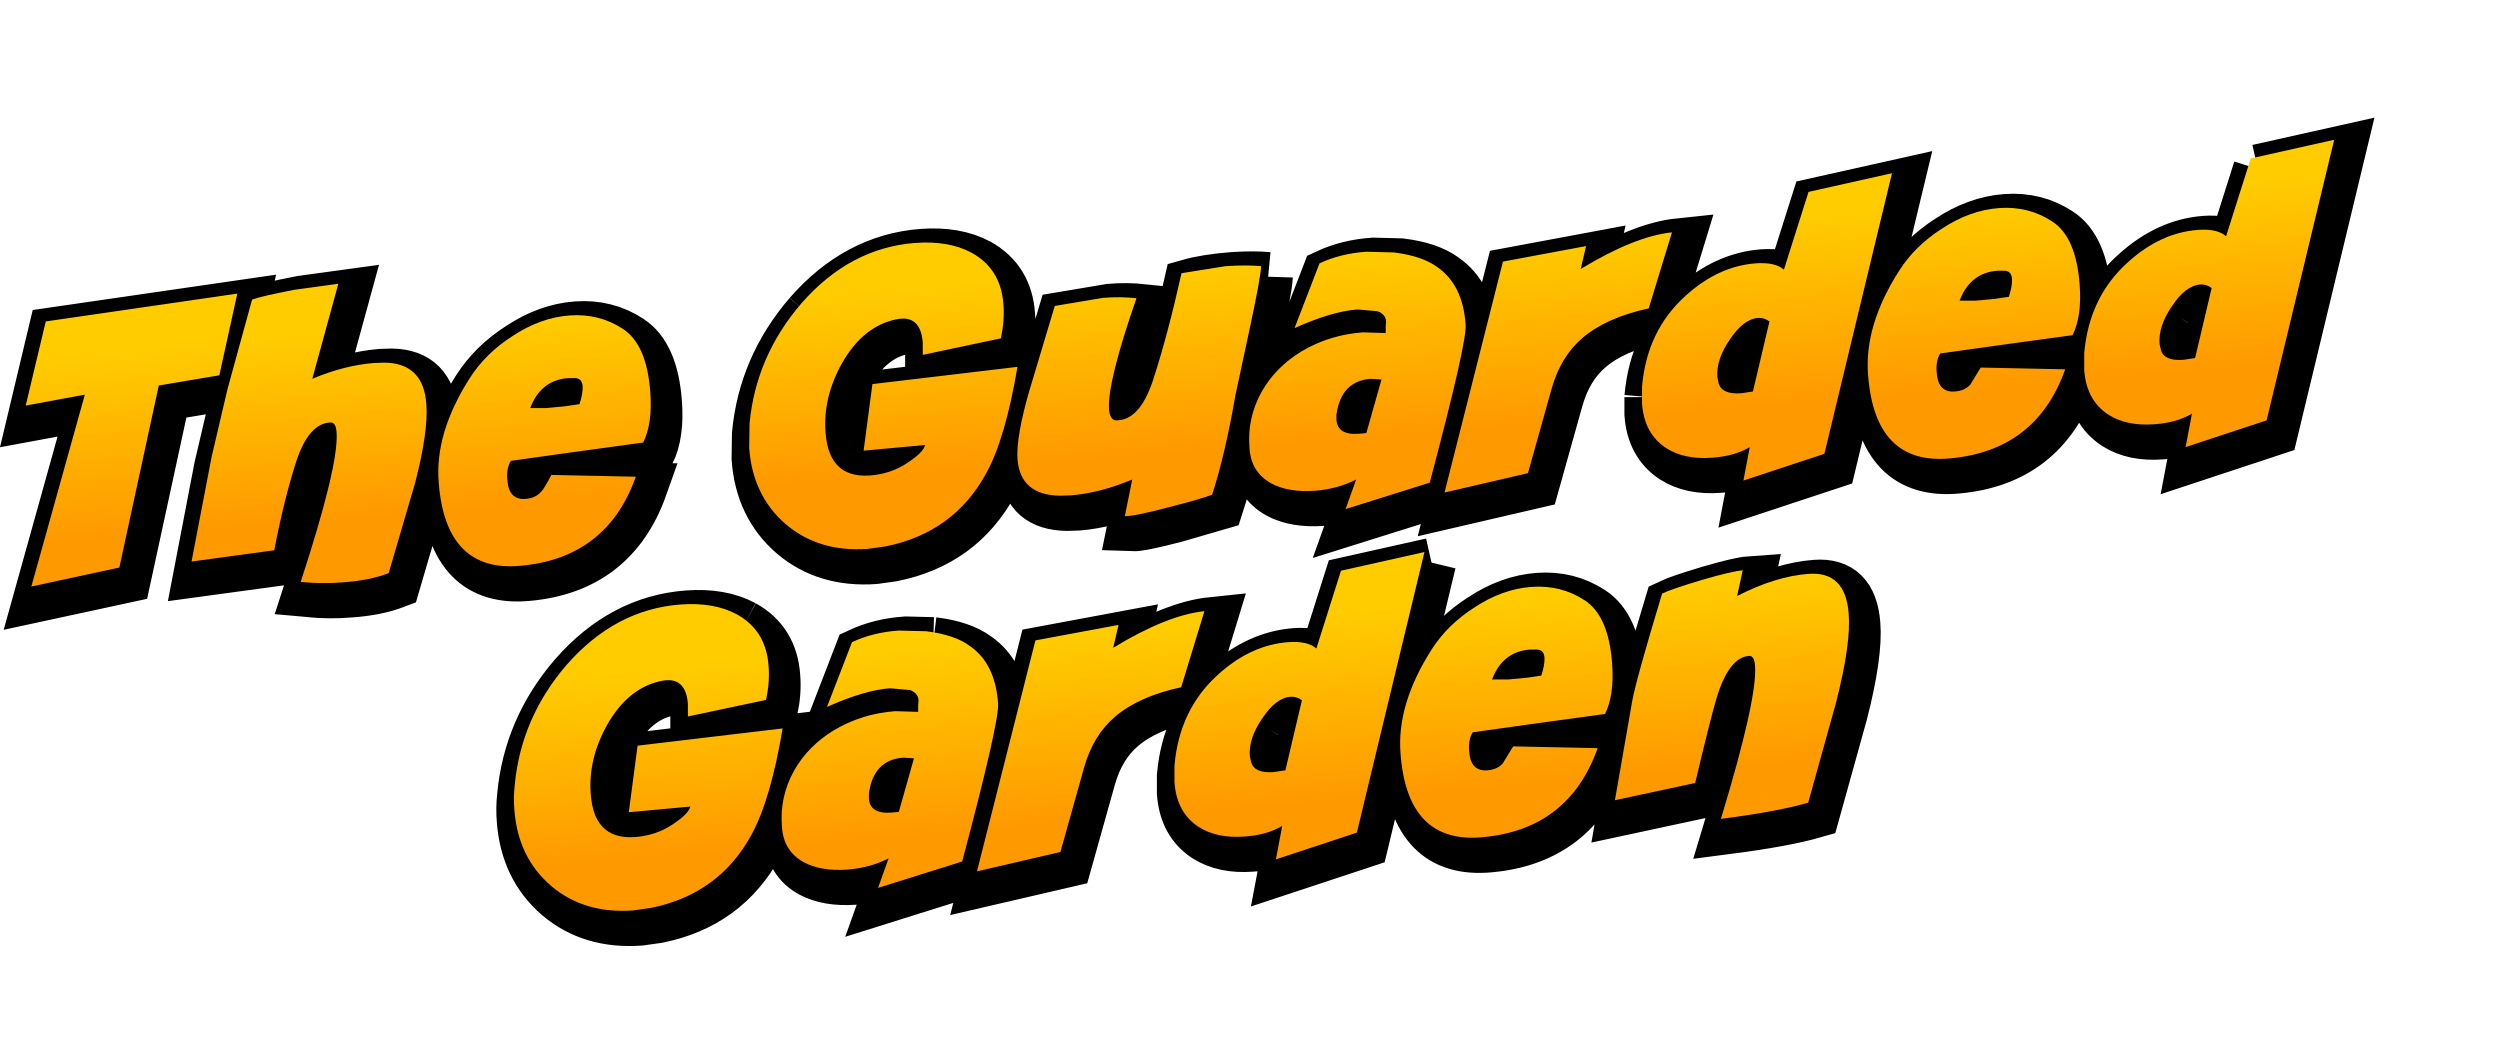
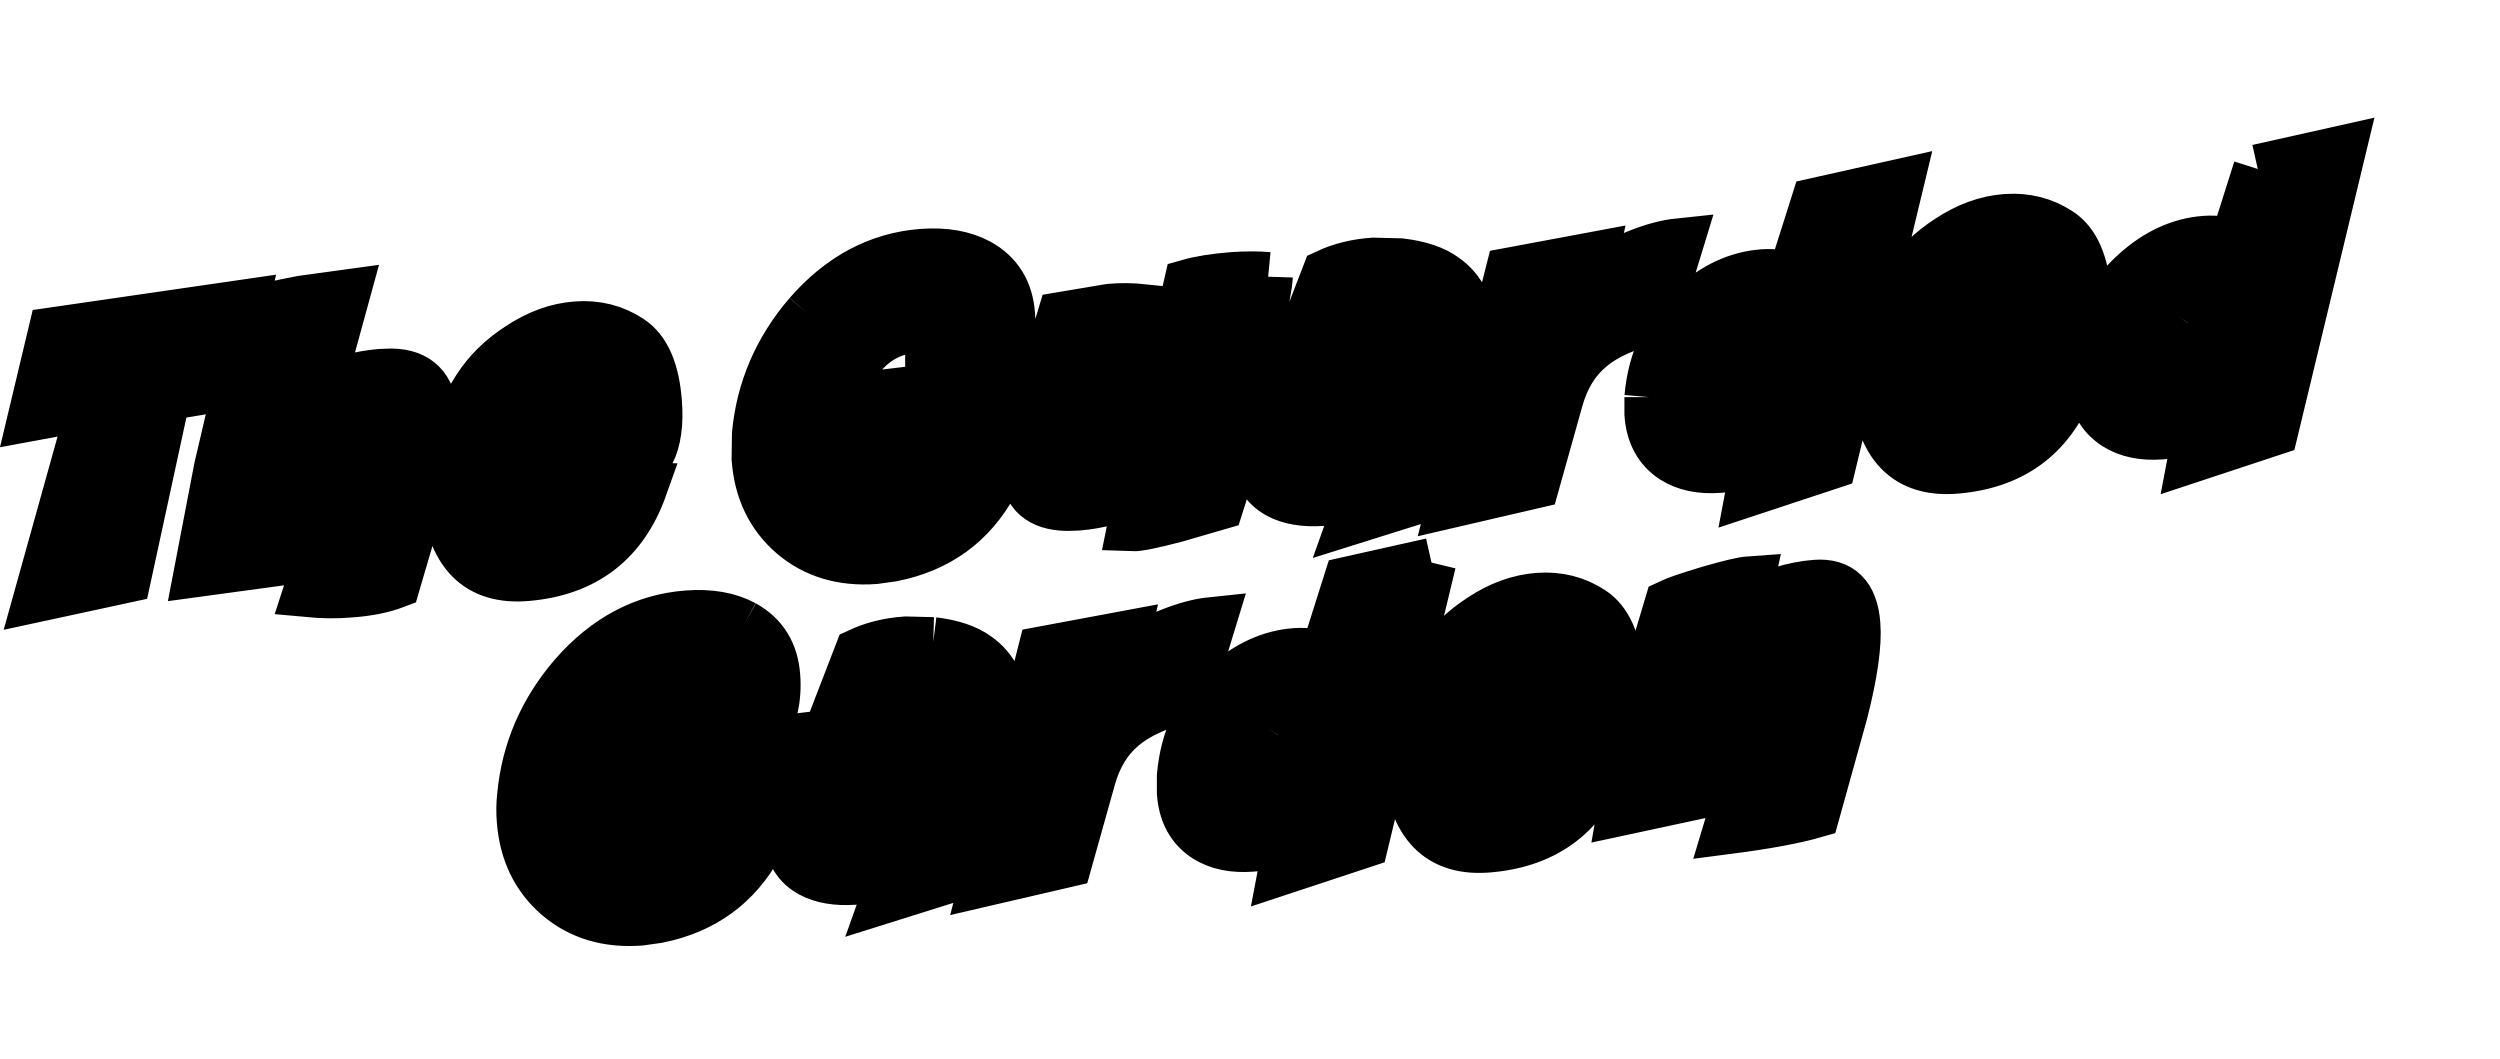
<svg xmlns="http://www.w3.org/2000/svg" height="150.4px" width="355.05px">
  <g transform="matrix(1.0, 0.0, 0.0, 1.0, 166.1, 68.95)">
-     <path d="M39.05 -29.5 Q42.65 -27.0 43.05 -21.35 43.25 -18.85 37.95 1.1 L26.0 4.85 27.5 0.65 Q24.9 2.0 21.6 2.25 17.85 2.5 15.45 1.2 12.55 -0.4 12.35 -3.85 12.0 -8.1 14.1 -11.85 16.1 -15.35 19.75 -17.55 23.7 -19.9 28.45 -20.25 L31.7 -20.15 31.7 -21.05 31.75 -21.8 Q31.7 -22.8 30.55 -23.25 L27.7 -23.5 Q24.1 -23.25 18.75 -20.85 L22.3 -30.05 Q25.3 -31.45 28.95 -31.7 L32.85 -31.6 Q36.9 -31.1 39.05 -29.5 M14.0 -29.65 Q13.95 -28.05 12.3 -20.4 L10.35 -11.3 Q8.9 -2.9 7.05 2.8 L0.85 4.6 Q-4.1 5.9 -5.35 5.85 L-4.3 0.65 Q-8.8 2.55 -13.0 2.9 L-14.6 2.95 Q-20.2 2.85 -20.6 -2.25 -20.8 -5.45 -18.9 -12.0 L-15.3 -24.0 -8.45 -25.15 Q-6.1 -25.35 -3.7 -25.1 -7.85 -13.15 -7.6 -9.3 -7.45 -7.8 -6.6 -7.75 -3.25 -7.7 -1.35 -13.45 0.75 -19.9 2.7 -28.65 5.15 -29.35 8.95 -29.65 11.95 -29.85 14.0 -29.65 M29.6 -13.65 Q25.35 -13.35 24.7 -8.55 L24.7 -7.85 Q24.85 -5.6 27.95 -5.85 L28.95 -5.95 31.1 -13.55 29.6 -13.65 M69.05 -23.65 Q63.05 -22.35 59.7 -19.5 56.55 -16.85 55.25 -12.2 L51.9 -0.25 40.05 2.5 48.35 -30.3 60.15 -32.5 59.4 -29.25 Q67.05 -33.9 72.35 -34.45 L69.05 -23.65 M68.1 -12.55 Q68.8 -20.55 74.35 -25.5 78.95 -29.65 84.25 -30.05 87.0 -30.25 88.25 -29.15 L91.75 -40.2 103.6 -42.85 94.0 -3.0 82.5 0.8 83.4 -3.95 Q81.2 -2.65 78.05 -2.45 74.15 -2.15 71.55 -3.8 68.4 -5.85 68.1 -10.15 L68.1 -12.55 M79.0 -12.95 Q79.5 -11.4 82.2 -11.6 L83.85 -11.85 86.2 -21.8 Q85.45 -22.35 84.6 -22.3 82.5 -22.15 80.55 -19.2 78.6 -16.35 78.8 -13.85 L79.0 -12.95 M110.65 -34.95 Q114.65 -37.6 118.8 -37.9 123.0 -38.2 126.35 -36.0 129.75 -33.8 130.25 -27.05 130.6 -22.6 129.25 -19.85 L119.75 -18.55 110.45 -17.25 Q109.8 -16.2 109.95 -14.55 110.15 -11.65 112.55 -11.85 113.9 -11.95 114.7 -12.8 L116.2 -15.25 128.2 -15.0 Q124.1 -3.45 111.85 -2.35 101.15 -1.35 100.2 -14.25 99.65 -21.25 104.65 -29.05 106.85 -32.5 110.65 -34.95 M118.55 -29.0 Q114.7 -28.7 113.2 -24.75 L115.5 -24.75 118.15 -25.0 120.2 -25.3 Q120.7 -26.85 120.65 -27.85 120.55 -29.0 119.55 -29.0 L118.55 -29.0 M154.55 -44.95 L166.4 -47.6 156.8 -7.75 145.3 -3.95 146.2 -8.7 Q144.0 -7.4 140.85 -7.2 136.95 -6.9 134.35 -8.55 131.2 -10.6 130.9 -14.9 L130.9 -17.3 Q131.6 -25.3 137.15 -30.25 141.75 -34.4 147.05 -34.8 149.8 -35.0 151.05 -33.9 L154.55 -44.95 M143.35 -23.95 Q141.4 -21.1 141.6 -18.6 L141.8 -17.7 Q142.3 -16.15 145.0 -16.35 L146.65 -16.6 149.0 -26.55 Q148.25 -27.1 147.4 -27.05 145.3 -26.9 143.35 -23.95 M97.45 19.7 Q97.8 23.95 95.65 32.35 L91.7 46.55 Q87.4 47.8 79.3 48.85 84.5 31.75 84.15 27.1 84.05 25.65 83.3 25.7 80.45 25.9 78.7 31.65 77.75 34.85 75.65 43.75 L64.25 46.2 66.7 32.15 Q67.25 29.1 70.95 16.85 72.3 16.2 76.65 14.9 80.95 13.65 82.4 13.55 L81.6 17.2 Q87.05 14.4 91.75 14.05 97.0 13.65 97.45 19.7 M52.4 15.9 Q56.6 15.6 59.95 17.8 63.35 20.0 63.85 26.75 64.2 31.2 62.85 33.95 L53.35 35.25 44.05 36.55 Q43.4 37.6 43.55 39.25 43.75 42.15 46.15 41.95 47.5 41.85 48.3 41.0 L49.8 38.55 61.8 38.8 Q57.7 50.35 45.45 51.45 34.75 52.45 33.8 39.55 33.25 32.55 38.25 24.75 40.45 21.3 44.25 18.85 48.25 16.2 52.4 15.9 M52.15 24.8 Q48.3 25.1 46.8 29.05 L49.1 29.05 51.75 28.8 53.8 28.5 Q54.3 26.95 54.25 25.95 54.15 24.8 53.15 24.8 L52.15 24.8 M37.2 10.95 L27.6 50.8 16.1 54.6 17.0 49.85 Q14.8 51.15 11.65 51.35 7.75 51.65 5.15 50.0 2.0 47.95 1.7 43.65 L1.7 41.25 Q2.4 33.25 7.95 28.3 12.55 24.15 17.85 23.75 20.6 23.55 21.85 24.65 L25.35 13.6 37.2 10.95 M14.15 34.6 Q12.2 37.45 12.4 39.95 L12.6 40.85 Q13.1 42.4 15.8 42.2 L17.45 41.95 19.8 32.0 Q19.05 31.45 18.2 31.5 16.1 31.65 14.15 34.6 M2.65 30.15 Q-3.35 31.45 -6.7 34.3 -9.85 36.95 -11.15 41.6 L-14.5 53.55 -26.35 56.3 -18.05 23.5 -6.25 21.3 -7.0 24.55 Q0.65 19.9 5.95 19.35 L2.65 30.15 M-129.3 -24.9 Q-127.95 -25.4 -123.25 -26.3 L-117.05 -27.15 -120.75 -13.65 Q-116.25 -15.55 -112.0 -15.9 L-110.45 -15.95 Q-104.95 -15.85 -104.55 -10.05 -104.25 -6.2 -106.15 1.15 L-109.9 13.95 Q-112.65 15.0 -116.4 15.25 -119.25 15.5 -122.4 15.2 -116.95 -1.45 -117.3 -6.05 -117.4 -7.45 -118.1 -7.45 -121.2 -7.4 -123.0 -2.0 -124.75 3.4 -126.15 10.7 L-137.9 12.3 -135.05 -2.55 -132.8 -12.15 -129.3 -24.9 M-142.55 -12.7 L-148.15 13.15 -160.65 15.85 -153.05 -11.4 -161.45 -9.85 -158.6 -21.8 -131.4 -25.75 -133.95 -14.15 -142.55 -12.7 M-83.45 -13.75 L-84.45 -13.75 Q-88.3 -13.45 -89.8 -9.5 L-87.5 -9.5 -84.85 -9.75 -82.8 -10.05 Q-82.3 -11.6 -82.35 -12.6 -82.45 -13.75 -83.45 -13.75 M-92.35 -19.7 Q-88.35 -22.35 -84.2 -22.65 -80.0 -22.95 -76.65 -20.75 -73.25 -18.55 -72.75 -11.8 -72.4 -7.35 -73.75 -4.6 L-83.25 -3.3 -92.55 -2.0 Q-93.2 -0.95 -93.05 0.7 -92.85 3.6 -90.45 3.4 -89.1 3.3 -88.3 2.45 L-86.8 0.0 -74.8 0.25 Q-78.9 11.8 -91.15 12.9 -101.85 13.9 -102.8 1.0 -103.35 -6.0 -98.35 -13.8 -96.15 -17.25 -92.35 -19.7 M-51.3 -24.35 Q-44.4 -32.25 -35.1 -32.95 -30.35 -33.3 -27.1 -31.55 -22.95 -29.25 -22.6 -24.25 -22.4 -22.05 -22.95 -19.4 L-34.05 -17.05 -34.05 -18.8 Q-34.35 -22.8 -37.8 -22.1 -42.5 -21.15 -45.5 -15.9 -48.25 -11.0 -47.85 -6.0 -47.35 0.9 -40.8 0.0 -37.95 -0.4 -35.75 -2.05 -34.0 -3.25 -33.7 -4.25 L-42.45 -3.45 -41.2 -12.9 -20.6 -15.35 Q-22.3 -5.25 -25.0 -0.3 -29.6 8.2 -39.35 10.15 L-41.85 10.5 Q-48.8 11.0 -53.5 7.0 -58.2 2.95 -58.7 -3.8 L-58.65 -7.3 Q-57.75 -16.85 -51.3 -24.35 M-33.55 22.2 Q-29.5 22.7 -27.35 24.3 -23.75 26.8 -23.35 32.45 -23.15 34.95 -28.45 54.9 L-40.4 58.65 -38.9 54.45 Q-41.5 55.8 -44.8 56.05 -48.55 56.3 -50.95 55.0 -53.85 53.4 -54.05 49.95 -54.4 45.7 -52.3 41.95 -50.3 38.45 -46.65 36.25 -42.7 33.9 -37.95 33.55 L-34.7 33.65 -34.7 32.75 -34.65 32.0 Q-34.7 31.0 -35.85 30.55 L-38.7 30.3 Q-42.3 30.55 -47.65 32.95 L-44.1 23.75 Q-41.1 22.35 -37.45 22.1 L-33.55 22.2 M-37.45 47.85 L-35.3 40.25 -36.8 40.15 Q-41.05 40.45 -41.7 45.25 L-41.7 45.95 Q-41.55 48.2 -38.45 47.95 L-37.45 47.85 M-60.45 19.8 Q-56.3 22.1 -55.95 27.1 -55.75 29.3 -56.3 31.95 L-67.4 34.3 -67.4 32.55 Q-67.7 28.55 -71.15 29.25 -75.85 30.2 -78.85 35.45 -81.6 40.35 -81.2 45.35 -80.7 52.25 -74.15 51.35 -71.3 50.95 -69.1 49.3 -67.35 48.1 -67.05 47.1 L-75.8 47.9 -74.55 38.45 -53.95 36.0 Q-55.65 46.1 -58.35 51.05 -62.95 59.55 -72.7 61.5 L-75.2 61.85 Q-82.15 62.35 -86.85 58.35 -91.55 54.3 -92.05 47.55 -92.2 45.85 -92.0 44.05 -91.1 34.5 -84.65 27.0 -77.75 19.1 -68.45 18.4 -63.7 18.05 -60.45 19.8" fill="#000000" fill-rule="evenodd" stroke="none" />
+     <path d="M39.05 -29.5 Q42.65 -27.0 43.05 -21.35 43.25 -18.85 37.95 1.1 L26.0 4.85 27.5 0.65 Q24.9 2.0 21.6 2.25 17.85 2.5 15.45 1.2 12.55 -0.4 12.35 -3.85 12.0 -8.1 14.1 -11.85 16.1 -15.35 19.75 -17.55 23.7 -19.9 28.45 -20.25 L31.7 -20.15 31.7 -21.05 31.75 -21.8 Q31.7 -22.8 30.55 -23.25 L27.7 -23.5 Q24.1 -23.25 18.75 -20.85 L22.3 -30.05 Q25.3 -31.45 28.95 -31.7 L32.85 -31.6 Q36.9 -31.1 39.05 -29.5 M14.0 -29.65 Q13.95 -28.05 12.3 -20.4 L10.35 -11.3 Q8.9 -2.9 7.05 2.8 L0.85 4.6 Q-4.1 5.9 -5.35 5.85 L-4.3 0.65 Q-8.8 2.55 -13.0 2.9 L-14.6 2.95 Q-20.2 2.85 -20.6 -2.25 -20.8 -5.45 -18.9 -12.0 L-15.3 -24.0 -8.45 -25.15 Q-6.1 -25.35 -3.7 -25.1 -7.85 -13.15 -7.6 -9.3 -7.45 -7.8 -6.6 -7.75 -3.25 -7.7 -1.35 -13.45 0.75 -19.9 2.7 -28.65 5.15 -29.35 8.95 -29.65 11.95 -29.85 14.0 -29.65 M29.6 -13.65 Q25.35 -13.35 24.7 -8.55 L24.7 -7.85 Q24.85 -5.6 27.95 -5.85 L28.95 -5.95 31.1 -13.55 29.6 -13.65 M69.05 -23.65 Q63.05 -22.35 59.7 -19.5 56.55 -16.85 55.25 -12.2 L51.9 -0.25 40.05 2.5 48.35 -30.3 60.15 -32.5 59.4 -29.25 Q67.05 -33.9 72.35 -34.45 L69.05 -23.65 M68.1 -12.55 Q68.8 -20.55 74.35 -25.5 78.95 -29.65 84.25 -30.05 87.0 -30.25 88.25 -29.15 L91.75 -40.2 103.6 -42.85 94.0 -3.0 82.5 0.8 83.4 -3.95 Q81.2 -2.65 78.05 -2.45 74.15 -2.15 71.55 -3.8 68.4 -5.85 68.1 -10.15 L68.1 -12.55 M79.0 -12.95 Q79.5 -11.4 82.2 -11.6 L83.85 -11.85 86.2 -21.8 Q85.45 -22.35 84.6 -22.3 82.5 -22.15 80.55 -19.2 78.6 -16.35 78.8 -13.85 L79.0 -12.95 M110.65 -34.95 Q114.65 -37.6 118.8 -37.9 123.0 -38.2 126.35 -36.0 129.75 -33.8 130.25 -27.05 130.6 -22.6 129.25 -19.85 L119.75 -18.55 110.45 -17.25 Q109.8 -16.2 109.95 -14.55 110.15 -11.65 112.55 -11.85 113.9 -11.95 114.7 -12.8 L116.2 -15.25 128.2 -15.0 Q124.1 -3.45 111.85 -2.35 101.15 -1.35 100.2 -14.25 99.65 -21.25 104.65 -29.05 106.85 -32.5 110.65 -34.95 M118.55 -29.0 Q114.7 -28.7 113.2 -24.75 L115.5 -24.75 118.15 -25.0 120.2 -25.3 Q120.7 -26.85 120.65 -27.85 120.55 -29.0 119.55 -29.0 L118.55 -29.0 M154.55 -44.95 L166.4 -47.6 156.8 -7.75 145.3 -3.95 146.2 -8.7 Q144.0 -7.4 140.85 -7.2 136.95 -6.9 134.35 -8.55 131.2 -10.6 130.9 -14.9 L130.9 -17.3 Q131.6 -25.3 137.15 -30.25 141.75 -34.4 147.05 -34.8 149.8 -35.0 151.05 -33.9 L154.55 -44.95 M143.35 -23.95 Q141.4 -21.1 141.6 -18.6 L141.8 -17.7 Q142.3 -16.15 145.0 -16.35 L146.65 -16.6 149.0 -26.55 Q148.25 -27.1 147.4 -27.05 145.3 -26.9 143.35 -23.95 M97.45 19.7 Q97.8 23.95 95.65 32.35 L91.7 46.55 Q87.4 47.8 79.3 48.85 84.5 31.75 84.15 27.1 84.05 25.65 83.3 25.7 80.45 25.9 78.7 31.65 77.75 34.85 75.65 43.75 L64.25 46.2 66.7 32.15 Q67.25 29.1 70.95 16.85 72.3 16.2 76.65 14.9 80.95 13.65 82.4 13.55 L81.6 17.2 Q87.05 14.4 91.75 14.05 97.0 13.65 97.45 19.7 M52.4 15.9 Q56.6 15.6 59.95 17.8 63.35 20.0 63.85 26.75 64.2 31.2 62.85 33.95 L53.35 35.25 44.05 36.55 Q43.4 37.6 43.55 39.25 43.75 42.15 46.15 41.95 47.5 41.85 48.3 41.0 L49.8 38.55 61.8 38.8 Q57.7 50.35 45.45 51.45 34.75 52.45 33.8 39.55 33.25 32.55 38.25 24.75 40.45 21.3 44.25 18.85 48.25 16.2 52.4 15.9 M52.15 24.8 Q48.3 25.1 46.8 29.05 L49.1 29.05 51.75 28.8 53.8 28.5 Q54.3 26.95 54.25 25.95 54.15 24.8 53.15 24.8 L52.15 24.8 M37.2 10.95 L27.6 50.8 16.1 54.6 17.0 49.85 Q14.8 51.15 11.65 51.35 7.75 51.65 5.15 50.0 2.0 47.95 1.7 43.65 L1.7 41.25 Q2.4 33.25 7.95 28.3 12.55 24.15 17.85 23.75 20.6 23.55 21.85 24.65 L25.35 13.6 37.2 10.95 M14.15 34.6 Q12.2 37.45 12.4 39.95 L12.6 40.85 Q13.1 42.4 15.8 42.2 L17.45 41.95 19.8 32.0 Q19.05 31.45 18.2 31.5 16.1 31.65 14.15 34.6 M2.65 30.15 Q-3.35 31.45 -6.7 34.3 -9.85 36.95 -11.15 41.6 L-14.5 53.55 -26.35 56.3 -18.05 23.5 -6.25 21.3 -7.0 24.55 Q0.65 19.9 5.95 19.35 L2.65 30.15 M-129.3 -24.9 Q-127.95 -25.4 -123.25 -26.3 L-117.05 -27.15 -120.75 -13.65 Q-116.25 -15.55 -112.0 -15.9 L-110.45 -15.95 Q-104.95 -15.85 -104.55 -10.05 -104.25 -6.2 -106.15 1.15 L-109.9 13.95 Q-112.65 15.0 -116.4 15.25 -119.25 15.5 -122.4 15.2 -116.95 -1.45 -117.3 -6.05 -117.4 -7.45 -118.1 -7.45 -121.2 -7.4 -123.0 -2.0 -124.75 3.4 -126.15 10.7 L-137.9 12.3 -135.05 -2.55 -132.8 -12.15 -129.3 -24.9 M-142.55 -12.7 L-148.15 13.15 -160.65 15.85 -153.05 -11.4 -161.45 -9.85 -158.6 -21.8 -131.4 -25.75 -133.95 -14.15 -142.55 -12.7 M-83.45 -13.75 L-84.45 -13.75 Q-88.3 -13.45 -89.8 -9.5 L-87.5 -9.5 -84.85 -9.75 -82.8 -10.05 Q-82.3 -11.6 -82.35 -12.6 -82.45 -13.75 -83.45 -13.75 M-92.35 -19.7 Q-88.35 -22.35 -84.2 -22.65 -80.0 -22.95 -76.65 -20.75 -73.25 -18.55 -72.75 -11.8 -72.4 -7.35 -73.75 -4.6 L-83.25 -3.3 -92.55 -2.0 Q-93.2 -0.95 -93.05 0.7 -92.85 3.6 -90.45 3.4 -89.1 3.3 -88.3 2.45 L-86.8 0.0 -74.8 0.25 Q-78.9 11.8 -91.15 12.9 -101.85 13.9 -102.8 1.0 -103.35 -6.0 -98.35 -13.8 -96.15 -17.25 -92.35 -19.7 M-51.3 -24.35 Q-44.4 -32.25 -35.1 -32.95 -30.35 -33.3 -27.1 -31.55 -22.95 -29.25 -22.6 -24.25 -22.4 -22.05 -22.95 -19.4 L-34.05 -17.05 -34.05 -18.8 Q-34.35 -22.8 -37.8 -22.1 -42.5 -21.15 -45.5 -15.9 -48.25 -11.0 -47.85 -6.0 -47.35 0.9 -40.8 0.0 -37.95 -0.4 -35.75 -2.05 -34.0 -3.25 -33.7 -4.25 L-42.45 -3.45 -41.2 -12.9 -20.6 -15.35 Q-22.3 -5.25 -25.0 -0.3 -29.6 8.2 -39.35 10.15 L-41.85 10.5 Q-48.8 11.0 -53.5 7.0 -58.2 2.95 -58.7 -3.8 L-58.65 -7.3 Q-57.75 -16.85 -51.3 -24.35 M-33.55 22.2 Q-29.5 22.7 -27.35 24.3 -23.75 26.8 -23.35 32.45 -23.15 34.95 -28.45 54.9 L-40.4 58.65 -38.9 54.45 Q-41.5 55.8 -44.8 56.05 -48.55 56.3 -50.95 55.0 -53.85 53.4 -54.05 49.95 -54.4 45.7 -52.3 41.95 -50.3 38.45 -46.65 36.25 -42.7 33.9 -37.95 33.55 L-34.7 33.65 -34.7 32.75 -34.65 32.0 Q-34.7 31.0 -35.85 30.55 L-38.7 30.3 Q-42.3 30.55 -47.65 32.95 L-44.1 23.75 Q-41.1 22.35 -37.45 22.1 L-33.55 22.2 M-37.45 47.85 L-35.3 40.25 -36.8 40.15 Q-41.05 40.45 -41.7 45.25 L-41.7 45.95 Q-41.55 48.2 -38.45 47.95 L-37.45 47.85 M-60.45 19.8 Q-56.3 22.1 -55.95 27.1 -55.75 29.3 -56.3 31.95 L-67.4 34.3 -67.4 32.55 L-75.8 47.9 -74.55 38.45 -53.95 36.0 Q-55.65 46.1 -58.35 51.05 -62.95 59.55 -72.7 61.5 L-75.2 61.85 Q-82.15 62.35 -86.85 58.35 -91.55 54.3 -92.05 47.55 -92.2 45.85 -92.0 44.05 -91.1 34.5 -84.65 27.0 -77.75 19.1 -68.45 18.4 -63.7 18.05 -60.45 19.8" fill="#000000" fill-rule="evenodd" stroke="none" />
    <path d="M39.05 -29.5 Q42.65 -27.0 43.05 -21.35 43.25 -18.85 37.95 1.1 L26.0 4.85 27.5 0.65 Q24.9 2.0 21.6 2.25 17.85 2.5 15.45 1.2 12.55 -0.4 12.35 -3.85 12.0 -8.1 14.1 -11.85 16.1 -15.35 19.75 -17.55 23.7 -19.9 28.45 -20.25 L31.7 -20.15 31.7 -21.05 31.75 -21.8 Q31.7 -22.8 30.55 -23.25 L27.7 -23.5 Q24.1 -23.25 18.75 -20.85 L22.3 -30.05 Q25.3 -31.45 28.95 -31.7 L32.85 -31.6 Q36.9 -31.1 39.05 -29.5 M14.0 -29.65 Q13.95 -28.05 12.3 -20.4 L10.35 -11.3 Q8.9 -2.9 7.05 2.8 L0.85 4.6 Q-4.1 5.9 -5.35 5.85 L-4.3 0.65 Q-8.8 2.55 -13.0 2.9 L-14.6 2.95 Q-20.2 2.85 -20.6 -2.25 -20.8 -5.45 -18.9 -12.0 L-15.3 -24.0 -8.45 -25.15 Q-6.1 -25.35 -3.7 -25.1 -7.85 -13.15 -7.6 -9.3 -7.45 -7.8 -6.6 -7.75 -3.25 -7.7 -1.35 -13.45 0.75 -19.9 2.7 -28.65 5.15 -29.35 8.95 -29.65 11.95 -29.85 14.0 -29.65 M29.6 -13.65 Q25.35 -13.35 24.7 -8.55 L24.7 -7.85 Q24.85 -5.6 27.95 -5.85 L28.95 -5.95 31.1 -13.55 29.6 -13.65 M69.05 -23.65 Q63.05 -22.35 59.7 -19.5 56.55 -16.85 55.25 -12.2 L51.9 -0.25 40.05 2.5 48.35 -30.3 60.15 -32.5 59.4 -29.25 Q67.05 -33.9 72.35 -34.45 L69.05 -23.65 M68.1 -12.55 Q68.8 -20.55 74.35 -25.5 78.95 -29.65 84.25 -30.05 87.0 -30.25 88.25 -29.15 L91.75 -40.2 103.6 -42.85 94.0 -3.0 82.5 0.8 83.4 -3.95 Q81.2 -2.65 78.05 -2.45 74.15 -2.15 71.55 -3.8 68.4 -5.85 68.1 -10.15 L68.1 -12.55 M79.0 -12.95 Q79.5 -11.4 82.2 -11.6 L83.85 -11.85 86.2 -21.8 Q85.45 -22.35 84.6 -22.3 82.5 -22.15 80.55 -19.2 78.6 -16.35 78.8 -13.85 L79.0 -12.95 M110.65 -34.95 Q114.65 -37.6 118.8 -37.9 123.0 -38.2 126.35 -36.0 129.75 -33.8 130.25 -27.05 130.6 -22.6 129.25 -19.85 L119.75 -18.55 110.45 -17.25 Q109.8 -16.2 109.95 -14.55 110.15 -11.65 112.55 -11.85 113.9 -11.95 114.7 -12.8 L116.2 -15.25 128.2 -15.0 Q124.1 -3.45 111.85 -2.35 101.15 -1.35 100.2 -14.25 99.65 -21.25 104.65 -29.05 106.85 -32.5 110.65 -34.95 M118.55 -29.0 Q114.7 -28.7 113.2 -24.75 L115.5 -24.75 118.15 -25.0 120.2 -25.3 Q120.7 -26.85 120.65 -27.85 120.55 -29.0 119.55 -29.0 L118.55 -29.0 M154.55 -44.95 L166.4 -47.6 156.8 -7.75 145.3 -3.95 146.2 -8.7 Q144.0 -7.4 140.85 -7.2 136.95 -6.9 134.35 -8.55 131.2 -10.6 130.9 -14.9 L130.9 -17.3 Q131.6 -25.3 137.15 -30.25 141.75 -34.4 147.05 -34.8 149.8 -35.0 151.05 -33.9 L154.55 -44.95 M143.35 -23.95 Q141.4 -21.1 141.6 -18.6 L141.8 -17.7 Q142.3 -16.15 145.0 -16.35 L146.65 -16.6 149.0 -26.55 Q148.25 -27.1 147.4 -27.05 145.3 -26.9 143.35 -23.95 M97.45 19.7 Q97.8 23.95 95.65 32.35 L91.7 46.55 Q87.4 47.8 79.3 48.85 84.5 31.75 84.15 27.1 84.05 25.65 83.3 25.7 80.45 25.9 78.7 31.65 77.75 34.85 75.65 43.75 L64.25 46.2 66.7 32.15 Q67.25 29.1 70.95 16.85 72.3 16.2 76.65 14.9 80.95 13.65 82.4 13.55 L81.6 17.2 Q87.05 14.4 91.75 14.05 97.0 13.65 97.45 19.7 M52.4 15.9 Q56.6 15.6 59.95 17.8 63.35 20.0 63.85 26.75 64.2 31.2 62.85 33.95 L53.35 35.25 44.05 36.55 Q43.4 37.6 43.55 39.25 43.75 42.15 46.15 41.95 47.5 41.85 48.3 41.0 L49.8 38.55 61.8 38.8 Q57.7 50.35 45.45 51.45 34.75 52.45 33.8 39.55 33.25 32.55 38.25 24.75 40.45 21.3 44.25 18.85 48.25 16.2 52.4 15.9 M52.15 24.8 Q48.3 25.1 46.8 29.05 L49.1 29.05 51.75 28.8 53.8 28.5 Q54.3 26.95 54.25 25.95 54.15 24.8 53.15 24.8 L52.15 24.8 M37.2 10.95 L27.6 50.8 16.1 54.6 17.0 49.85 Q14.8 51.15 11.65 51.35 7.75 51.65 5.15 50.0 2.0 47.95 1.7 43.65 L1.7 41.25 Q2.4 33.25 7.95 28.3 12.55 24.15 17.85 23.75 20.6 23.55 21.85 24.65 L25.35 13.6 37.2 10.95 M14.15 34.6 Q12.2 37.45 12.4 39.95 L12.6 40.85 Q13.1 42.4 15.8 42.2 L17.45 41.95 19.8 32.0 Q19.05 31.45 18.2 31.5 16.1 31.65 14.15 34.6 M2.65 30.15 Q-3.35 31.45 -6.7 34.3 -9.85 36.95 -11.15 41.6 L-14.5 53.55 -26.35 56.3 -18.05 23.5 -6.25 21.3 -7.0 24.55 Q0.65 19.9 5.95 19.35 L2.65 30.15 M-129.3 -24.9 Q-127.95 -25.4 -123.25 -26.3 L-117.05 -27.15 -120.75 -13.65 Q-116.25 -15.55 -112.0 -15.9 L-110.45 -15.95 Q-104.95 -15.85 -104.55 -10.05 -104.25 -6.2 -106.15 1.15 L-109.9 13.95 Q-112.65 15.0 -116.4 15.25 -119.25 15.5 -122.4 15.2 -116.95 -1.45 -117.3 -6.05 -117.4 -7.45 -118.1 -7.45 -121.2 -7.4 -123.0 -2.0 -124.75 3.4 -126.15 10.7 L-137.9 12.3 -135.05 -2.55 -132.8 -12.15 -129.3 -24.9 M-142.55 -12.7 L-148.15 13.15 -160.65 15.85 -153.05 -11.4 -161.45 -9.85 -158.6 -21.8 -131.4 -25.75 -133.95 -14.15 -142.55 -12.7 M-83.45 -13.75 L-84.45 -13.75 Q-88.3 -13.45 -89.8 -9.5 L-87.5 -9.5 -84.85 -9.75 -82.8 -10.05 Q-82.3 -11.6 -82.35 -12.6 -82.45 -13.75 -83.45 -13.75 M-92.35 -19.7 Q-88.35 -22.35 -84.2 -22.65 -80.0 -22.95 -76.65 -20.75 -73.25 -18.55 -72.75 -11.8 -72.4 -7.35 -73.75 -4.6 L-83.25 -3.3 -92.55 -2.0 Q-93.2 -0.95 -93.05 0.7 -92.85 3.6 -90.45 3.4 -89.1 3.3 -88.3 2.45 L-86.8 0.0 -74.8 0.25 Q-78.9 11.8 -91.15 12.9 -101.85 13.9 -102.8 1.0 -103.35 -6.0 -98.35 -13.8 -96.15 -17.25 -92.35 -19.7 M-51.3 -24.35 Q-44.4 -32.25 -35.1 -32.95 -30.35 -33.3 -27.1 -31.55 -22.95 -29.25 -22.6 -24.25 -22.4 -22.05 -22.95 -19.4 L-34.05 -17.05 -34.05 -18.8 Q-34.35 -22.8 -37.8 -22.1 -42.5 -21.15 -45.5 -15.9 -48.25 -11.0 -47.85 -6.0 -47.35 0.9 -40.8 0.0 -37.95 -0.4 -35.75 -2.05 -34.0 -3.25 -33.7 -4.25 L-42.45 -3.45 -41.2 -12.9 -20.6 -15.35 Q-22.3 -5.25 -25.0 -0.3 -29.6 8.2 -39.35 10.15 L-41.85 10.5 Q-48.8 11.0 -53.5 7.0 -58.2 2.95 -58.7 -3.8 L-58.65 -7.3 Q-57.75 -16.85 -51.3 -24.35 M-33.55 22.2 Q-29.5 22.7 -27.35 24.3 -23.75 26.8 -23.35 32.45 -23.15 34.95 -28.45 54.9 L-40.4 58.65 -38.9 54.45 Q-41.5 55.8 -44.8 56.05 -48.55 56.3 -50.95 55.0 -53.85 53.4 -54.05 49.95 -54.4 45.7 -52.3 41.95 -50.3 38.45 -46.65 36.25 -42.7 33.9 -37.95 33.55 L-34.7 33.65 -34.7 32.75 -34.65 32.0 Q-34.7 31.0 -35.85 30.55 L-38.7 30.3 Q-42.3 30.55 -47.65 32.95 L-44.1 23.75 Q-41.1 22.35 -37.45 22.1 L-33.55 22.2 M-37.45 47.85 L-35.3 40.25 -36.8 40.15 Q-41.05 40.45 -41.7 45.25 L-41.7 45.95 Q-41.55 48.2 -38.45 47.95 L-37.45 47.85 M-60.45 19.8 Q-56.3 22.1 -55.95 27.1 -55.75 29.3 -56.3 31.95 L-67.4 34.3 -67.4 32.55 Q-67.7 28.55 -71.15 29.25 -75.85 30.2 -78.85 35.45 -81.6 40.35 -81.2 45.35 -80.7 52.25 -74.15 51.35 -71.3 50.95 -69.1 49.3 -67.35 48.1 -67.05 47.1 L-75.8 47.9 -74.55 38.45 -53.95 36.0 Q-55.65 46.1 -58.35 51.05 -62.95 59.55 -72.7 61.5 L-75.2 61.85 Q-82.15 62.35 -86.85 58.35 -91.55 54.3 -92.05 47.55 -92.2 45.85 -92.0 44.05 -91.1 34.5 -84.65 27.0 -77.75 19.1 -68.45 18.4 -63.7 18.05 -60.45 19.8" fill="none" stroke="#000000" stroke-linecap="butt" stroke-linejoin="miter-clip" stroke-miterlimit="12.0" stroke-width="7.0" />
-     <path d="M38.05 -31.0 Q41.65 -28.5 42.05 -22.85 42.25 -20.35 36.95 -0.4 L25.0 3.35 26.5 -0.85 Q23.9 0.5 20.6 0.75 16.85 1.0 14.45 -0.3 11.55 -1.9 11.35 -5.35 11.0 -9.6 13.1 -13.35 15.1 -16.85 18.75 -19.05 22.7 -21.4 27.45 -21.75 L30.7 -21.65 30.7 -22.55 30.75 -23.3 Q30.7 -24.3 29.55 -24.75 L26.7 -25.0 Q23.1 -24.75 17.75 -22.35 L21.3 -31.55 Q24.3 -32.95 27.95 -33.2 L31.85 -33.1 Q35.9 -32.6 38.05 -31.0 M13.0 -31.15 Q12.95 -29.55 11.3 -21.9 L9.35 -12.8 Q7.9 -4.4 6.05 1.3 4.55 1.9 -0.15 3.1 -5.1 4.4 -6.35 4.35 L-5.3 -0.85 Q-9.8 1.05 -14.0 1.4 L-15.6 1.45 Q-21.2 1.35 -21.6 -3.75 -21.8 -6.95 -19.9 -13.5 L-16.3 -25.5 -9.45 -26.65 Q-7.1 -26.85 -4.7 -26.6 -8.85 -14.65 -8.6 -10.8 -8.45 -9.3 -7.6 -9.25 -4.25 -9.2 -2.35 -14.95 -0.25 -21.4 1.7 -30.15 L7.95 -31.15 Q10.95 -31.35 13.0 -31.15 M28.6 -15.15 Q24.35 -14.85 23.7 -10.05 L23.7 -9.35 Q23.85 -7.1 26.95 -7.35 L27.95 -7.45 30.1 -15.05 28.6 -15.15 M68.05 -25.15 Q62.05 -23.85 58.7 -21.0 55.55 -18.35 54.25 -13.7 L50.9 -1.75 39.05 1.0 47.35 -31.8 59.15 -34.0 58.4 -30.75 Q66.05 -35.4 71.35 -35.95 L68.05 -25.15 M67.1 -14.05 Q67.8 -22.05 73.35 -27.0 77.95 -31.15 83.25 -31.55 86.0 -31.75 87.25 -30.65 L90.75 -41.7 102.6 -44.35 93.0 -4.5 81.5 -0.7 82.4 -5.45 Q80.2 -4.15 77.05 -3.95 73.15 -3.65 70.55 -5.3 67.4 -7.35 67.1 -11.65 L67.1 -14.05 M78.0 -14.45 Q78.5 -12.9 81.2 -13.1 L82.85 -13.35 85.2 -23.3 Q84.45 -23.85 83.6 -23.8 81.5 -23.65 79.55 -20.7 77.6 -17.85 77.8 -15.35 L78.0 -14.45 M109.65 -36.45 Q113.65 -39.1 117.8 -39.4 122.0 -39.7 125.35 -37.5 128.75 -35.3 129.25 -28.55 129.6 -24.1 128.25 -21.35 L118.75 -20.05 109.45 -18.75 Q108.8 -17.7 108.95 -16.05 109.15 -13.15 111.55 -13.35 112.9 -13.45 113.7 -14.3 L115.2 -16.75 127.2 -16.5 Q123.1 -4.95 110.85 -3.85 100.15 -2.85 99.2 -15.75 98.65 -22.75 103.65 -30.55 105.85 -34.0 109.65 -36.45 M117.55 -30.5 Q113.7 -30.2 112.2 -26.25 L114.5 -26.25 117.15 -26.5 119.2 -26.8 Q119.7 -28.35 119.65 -29.35 119.55 -30.5 118.55 -30.5 L117.55 -30.5 M146.4 -28.55 Q144.3 -28.4 142.35 -25.45 140.4 -22.6 140.6 -20.1 L140.8 -19.2 Q141.3 -17.65 144.0 -17.85 L145.65 -18.1 148.0 -28.05 Q147.25 -28.6 146.4 -28.55 M153.55 -46.45 L165.4 -49.1 155.8 -9.25 144.3 -5.45 145.2 -10.2 Q143.0 -8.9 139.85 -8.7 135.95 -8.4 133.35 -10.05 130.2 -12.1 129.9 -16.4 L129.9 -18.8 Q130.6 -26.8 136.15 -31.75 140.75 -35.9 146.05 -36.3 148.8 -36.5 150.05 -35.4 L153.55 -46.45 M-133.8 -13.65 L-130.3 -26.4 Q-128.95 -26.9 -124.25 -27.8 L-118.05 -28.65 -121.75 -15.15 Q-117.25 -17.05 -113.0 -17.4 L-111.45 -17.45 Q-105.95 -17.35 -105.55 -11.55 -105.25 -7.7 -107.15 -0.35 L-110.9 12.45 Q-113.65 13.5 -117.4 13.75 -120.25 14.0 -123.4 13.7 -117.95 -2.95 -118.3 -7.55 -118.4 -8.95 -119.1 -8.95 -122.2 -8.9 -124.0 -3.5 -125.75 1.9 -127.15 9.2 L-138.9 10.8 -136.05 -4.05 -133.8 -13.65 M-134.95 -15.65 L-143.55 -14.2 -149.15 11.65 -161.65 14.35 -154.05 -12.9 -162.45 -11.35 -159.6 -23.3 -132.4 -27.25 -134.95 -15.65 M-84.45 -15.25 L-85.45 -15.25 Q-89.3 -14.95 -90.8 -11.0 L-88.5 -11.0 -85.85 -11.25 -83.8 -11.55 Q-83.3 -13.1 -83.35 -14.1 -83.45 -15.25 -84.45 -15.25 M-93.35 -21.2 Q-89.35 -23.85 -85.2 -24.15 -81.0 -24.45 -77.65 -22.25 -74.25 -20.05 -73.75 -13.3 -73.4 -8.85 -74.75 -6.1 L-84.25 -4.8 -93.55 -3.5 Q-94.2 -2.45 -94.05 -0.8 -93.85 2.1 -91.45 1.9 -90.1 1.8 -89.3 0.95 -88.8 0.45 -87.8 -1.5 L-75.8 -1.25 Q-79.9 10.3 -92.15 11.4 -102.85 12.4 -103.8 -0.5 -104.35 -7.5 -99.35 -15.3 -97.15 -18.75 -93.35 -21.2 M-59.65 -8.8 Q-58.75 -18.35 -52.3 -25.85 -45.4 -33.75 -36.1 -34.45 -31.35 -34.8 -28.1 -33.05 -23.95 -30.75 -23.6 -25.75 -23.4 -23.55 -23.95 -20.9 L-35.05 -18.55 -35.05 -20.3 Q-35.35 -24.3 -38.8 -23.6 -43.5 -22.65 -46.5 -17.4 -49.25 -12.5 -48.85 -7.5 -48.35 -0.6 -41.8 -1.5 -38.95 -1.9 -36.75 -3.55 -35.0 -4.75 -34.7 -5.75 L-43.45 -4.95 -42.2 -14.4 -21.6 -16.85 Q-23.3 -6.75 -26.0 -1.8 -30.6 6.7 -40.35 8.65 L-42.85 9.0 Q-49.8 9.5 -54.5 5.5 -59.2 1.45 -59.7 -5.3 L-59.65 -8.8" fill="url(#gradient0)" fill-rule="evenodd" stroke="none" />
-     <path d="M82.3 24.2 Q79.45 24.4 77.7 30.15 76.75 33.35 74.65 42.25 L63.25 44.7 65.7 30.65 Q66.25 27.6 69.95 15.35 71.3 14.7 75.65 13.4 79.95 12.15 81.4 12.05 L80.6 15.7 Q86.05 12.9 90.75 12.55 96.0 12.15 96.45 18.2 96.8 22.45 94.65 30.85 L90.7 45.05 Q86.4 46.3 78.3 47.35 83.5 30.25 83.15 25.6 83.05 24.15 82.3 24.2 M51.15 23.3 Q47.3 23.6 45.8 27.55 L48.1 27.55 50.75 27.3 52.8 27.0 Q53.3 25.45 53.25 24.45 53.15 23.3 52.15 23.3 L51.15 23.3 M51.4 14.4 Q55.6 14.1 58.95 16.3 62.35 18.5 62.85 25.25 63.2 29.7 61.85 32.45 L52.35 33.75 43.05 35.05 Q42.4 36.1 42.55 37.75 42.75 40.65 45.15 40.45 46.5 40.35 47.3 39.5 L48.8 37.05 60.8 37.3 Q56.7 48.85 44.45 49.95 33.75 50.95 32.8 38.05 32.25 31.05 37.25 23.25 39.45 19.8 43.25 17.35 47.25 14.7 51.4 14.4 M24.35 12.1 L36.2 9.45 26.6 49.3 15.1 53.1 16.0 48.35 Q13.8 49.65 10.65 49.85 6.75 50.15 4.15 48.5 1.0 46.45 0.7 42.15 L0.7 39.75 Q1.4 31.75 6.95 26.8 11.55 22.65 16.85 22.25 19.6 22.05 20.85 23.15 L24.35 12.1 M17.2 30.0 Q15.1 30.15 13.15 33.1 11.2 35.95 11.4 38.45 L11.6 39.35 Q12.1 40.9 14.8 40.7 L16.45 40.45 18.8 30.5 Q18.05 29.95 17.2 30.0 M1.65 28.65 Q-4.35 29.95 -7.7 32.8 -10.85 35.45 -12.15 40.1 L-15.5 52.05 -27.35 54.8 -19.05 22.0 -7.25 19.8 -8.0 23.05 Q-0.35 18.4 4.95 17.85 L1.65 28.65 M-34.55 20.7 Q-30.5 21.2 -28.35 22.8 -24.75 25.3 -24.35 30.95 -24.15 33.45 -29.45 53.4 L-41.4 57.15 -39.9 52.95 Q-42.5 54.3 -45.8 54.55 -49.55 54.8 -51.95 53.5 -54.85 51.9 -55.05 48.45 -55.4 44.2 -53.3 40.45 -51.3 36.95 -47.65 34.75 -43.7 32.4 -38.95 32.05 L-35.7 32.15 -35.7 31.25 -35.65 30.5 Q-35.7 29.5 -36.85 29.05 L-39.7 28.8 Q-43.3 29.05 -48.65 31.45 L-45.1 22.25 Q-42.1 20.85 -38.45 20.6 L-34.55 20.7 M-37.8 38.65 Q-42.05 38.95 -42.7 43.75 L-42.7 44.45 Q-42.55 46.7 -39.45 46.45 L-38.45 46.35 -36.3 38.75 -37.8 38.65 M-61.45 18.3 Q-57.3 20.6 -56.95 25.6 -56.75 27.8 -57.3 30.45 L-68.4 32.8 -68.4 31.05 Q-68.7 27.05 -72.15 27.75 -76.85 28.7 -79.85 33.95 -82.6 38.85 -82.2 43.85 -81.7 50.75 -75.15 49.85 -72.3 49.45 -70.1 47.8 -68.35 46.6 -68.05 45.6 L-76.8 46.4 -75.55 36.95 -54.95 34.5 Q-56.65 44.6 -59.35 49.55 -63.95 58.05 -73.7 60.0 L-76.2 60.35 Q-83.15 60.85 -87.85 56.85 -92.55 52.8 -93.05 46.05 -93.2 44.35 -93.0 42.55 -92.1 33.0 -85.65 25.5 -78.75 17.6 -69.45 16.9 -64.7 16.55 -61.45 18.3" fill="url(#gradient1)" fill-rule="evenodd" stroke="none" />
  </g>
  <defs>
    <linearGradient gradientTransform="matrix(-0.001, -0.016, 0.025, -0.002, -148.5, -5.85)" gradientUnits="userSpaceOnUse" id="gradient0" spreadMethod="pad" x1="-819.2" x2="819.2">
      <stop offset="0.0" stop-color="#ff9900" />
      <stop offset="1.0" stop-color="#ffcc00" />
    </linearGradient>
    <linearGradient gradientTransform="matrix(-0.001, -0.016, 0.024, -0.002, -74.1, 39.7)" gradientUnits="userSpaceOnUse" id="gradient1" spreadMethod="pad" x1="-819.2" x2="819.2">
      <stop offset="0.0" stop-color="#ff9900" />
      <stop offset="1.0" stop-color="#ffcc00" />
    </linearGradient>
  </defs>
</svg>